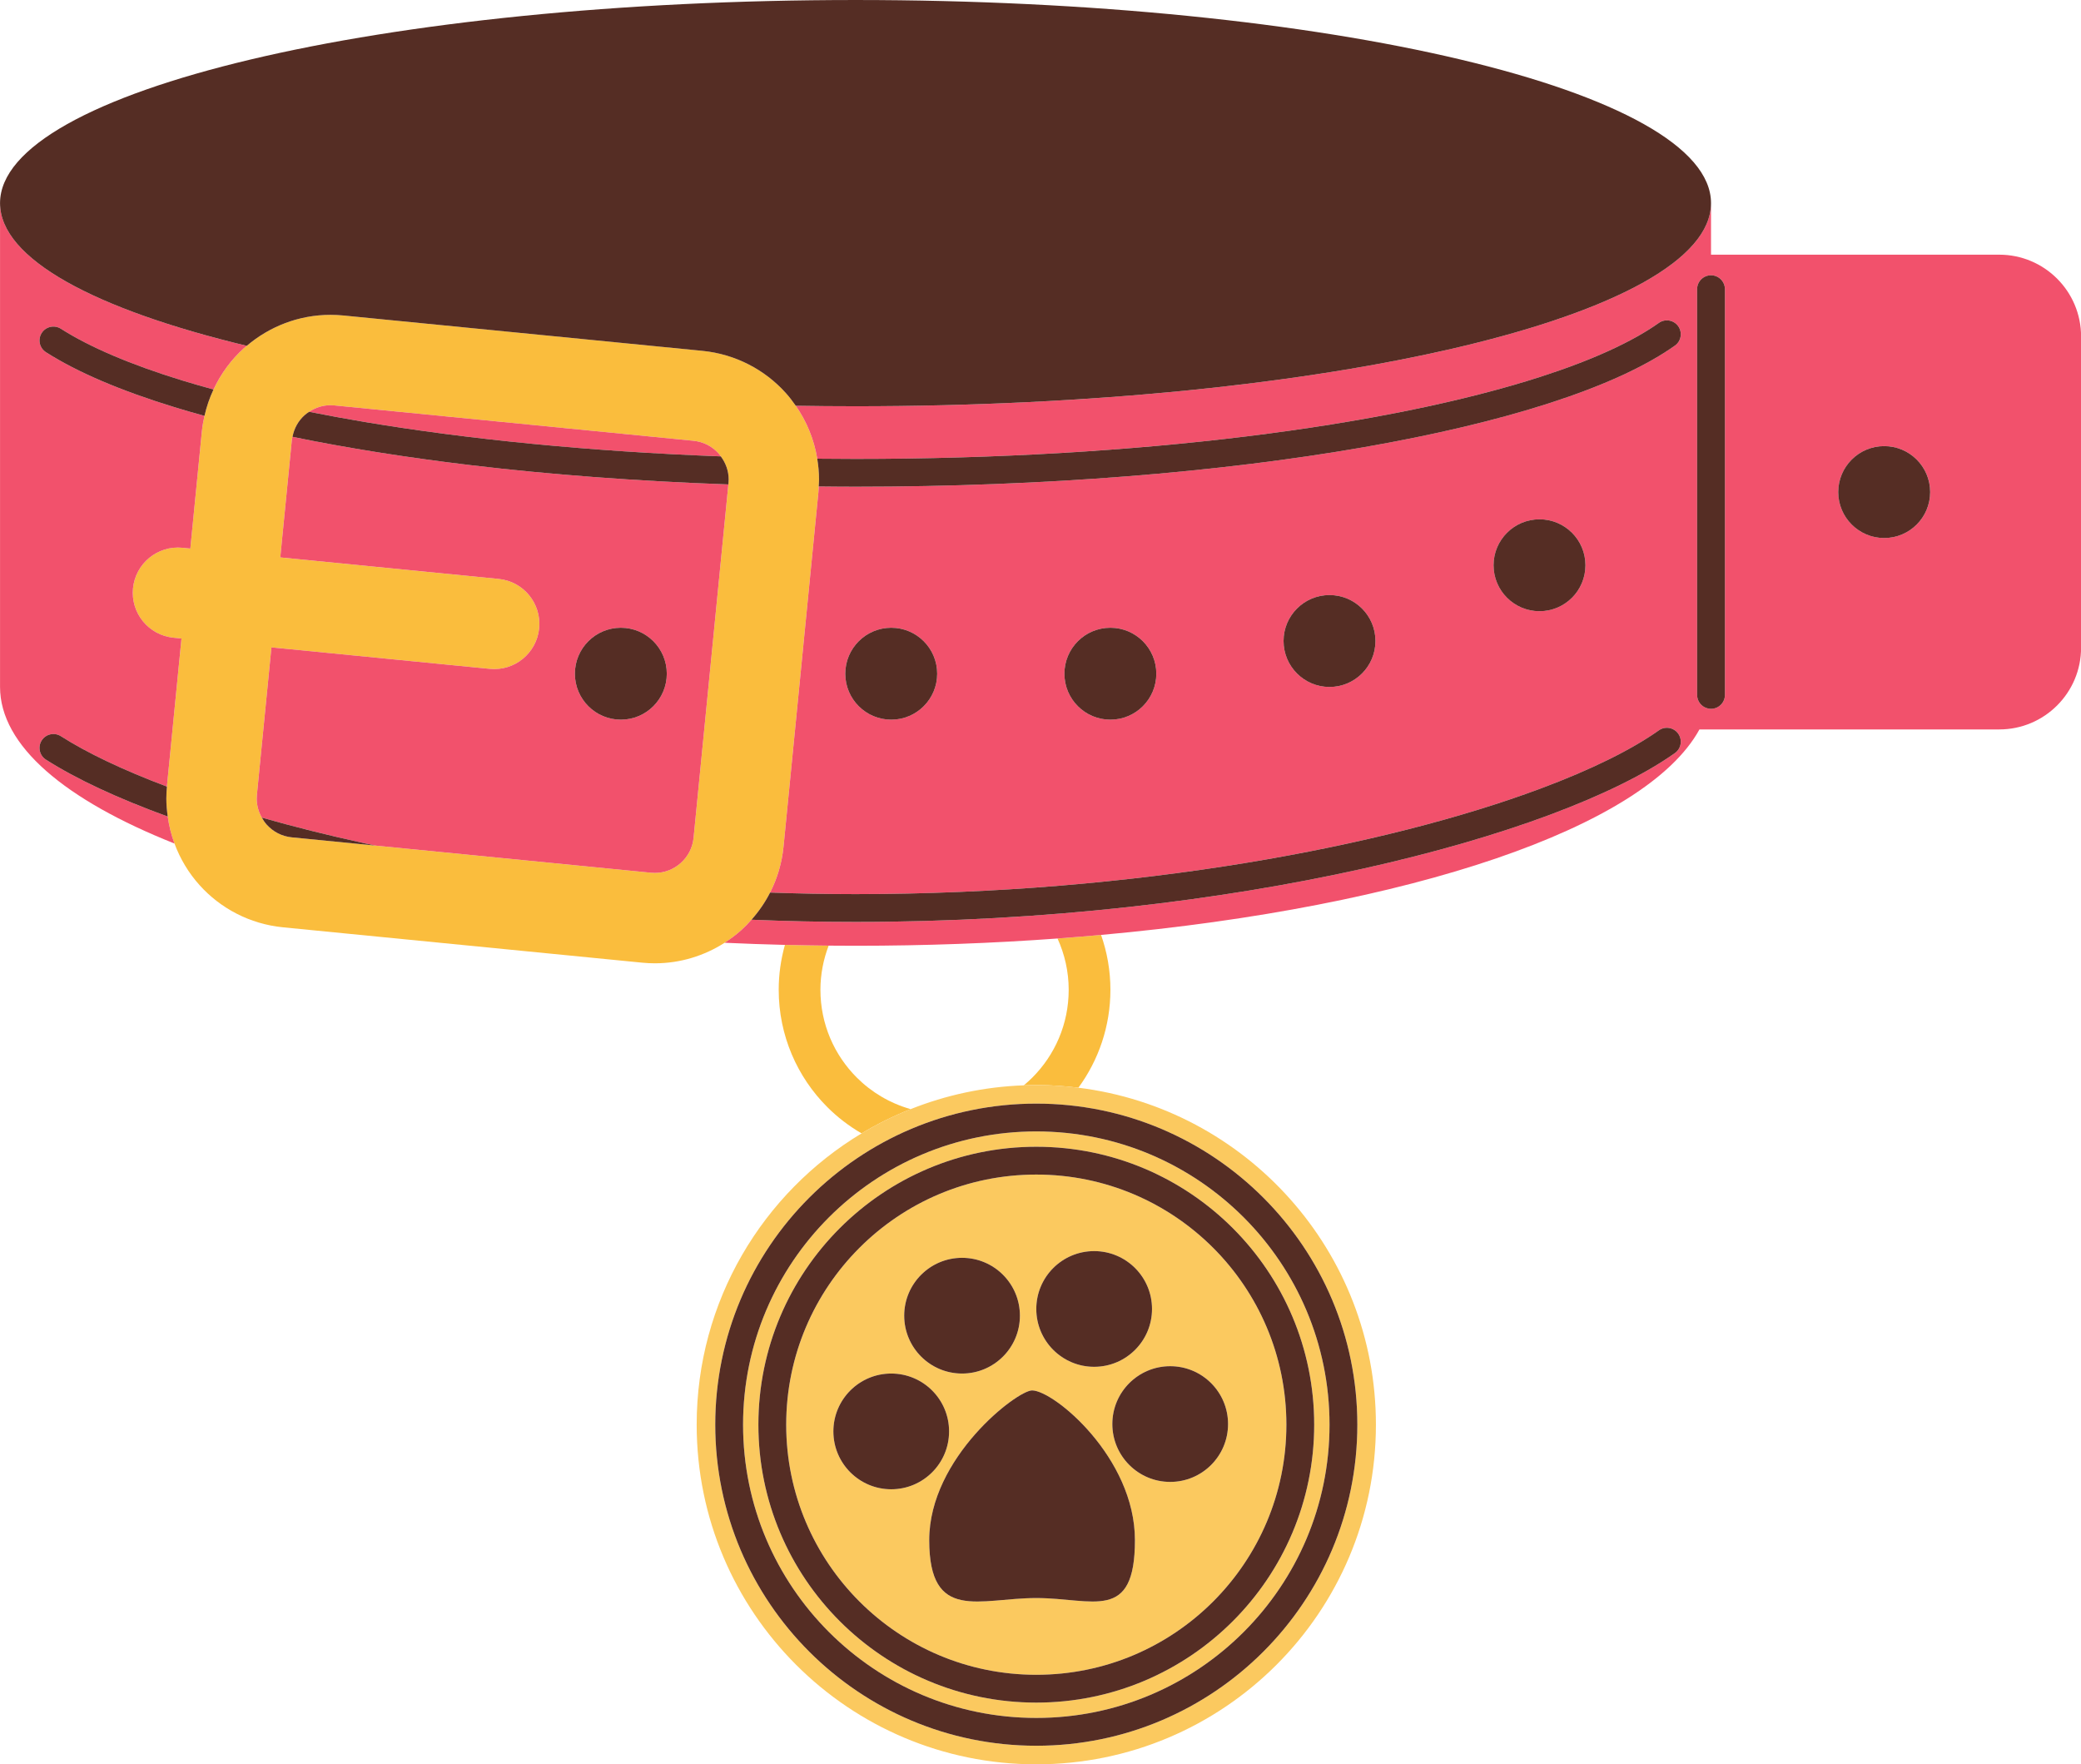
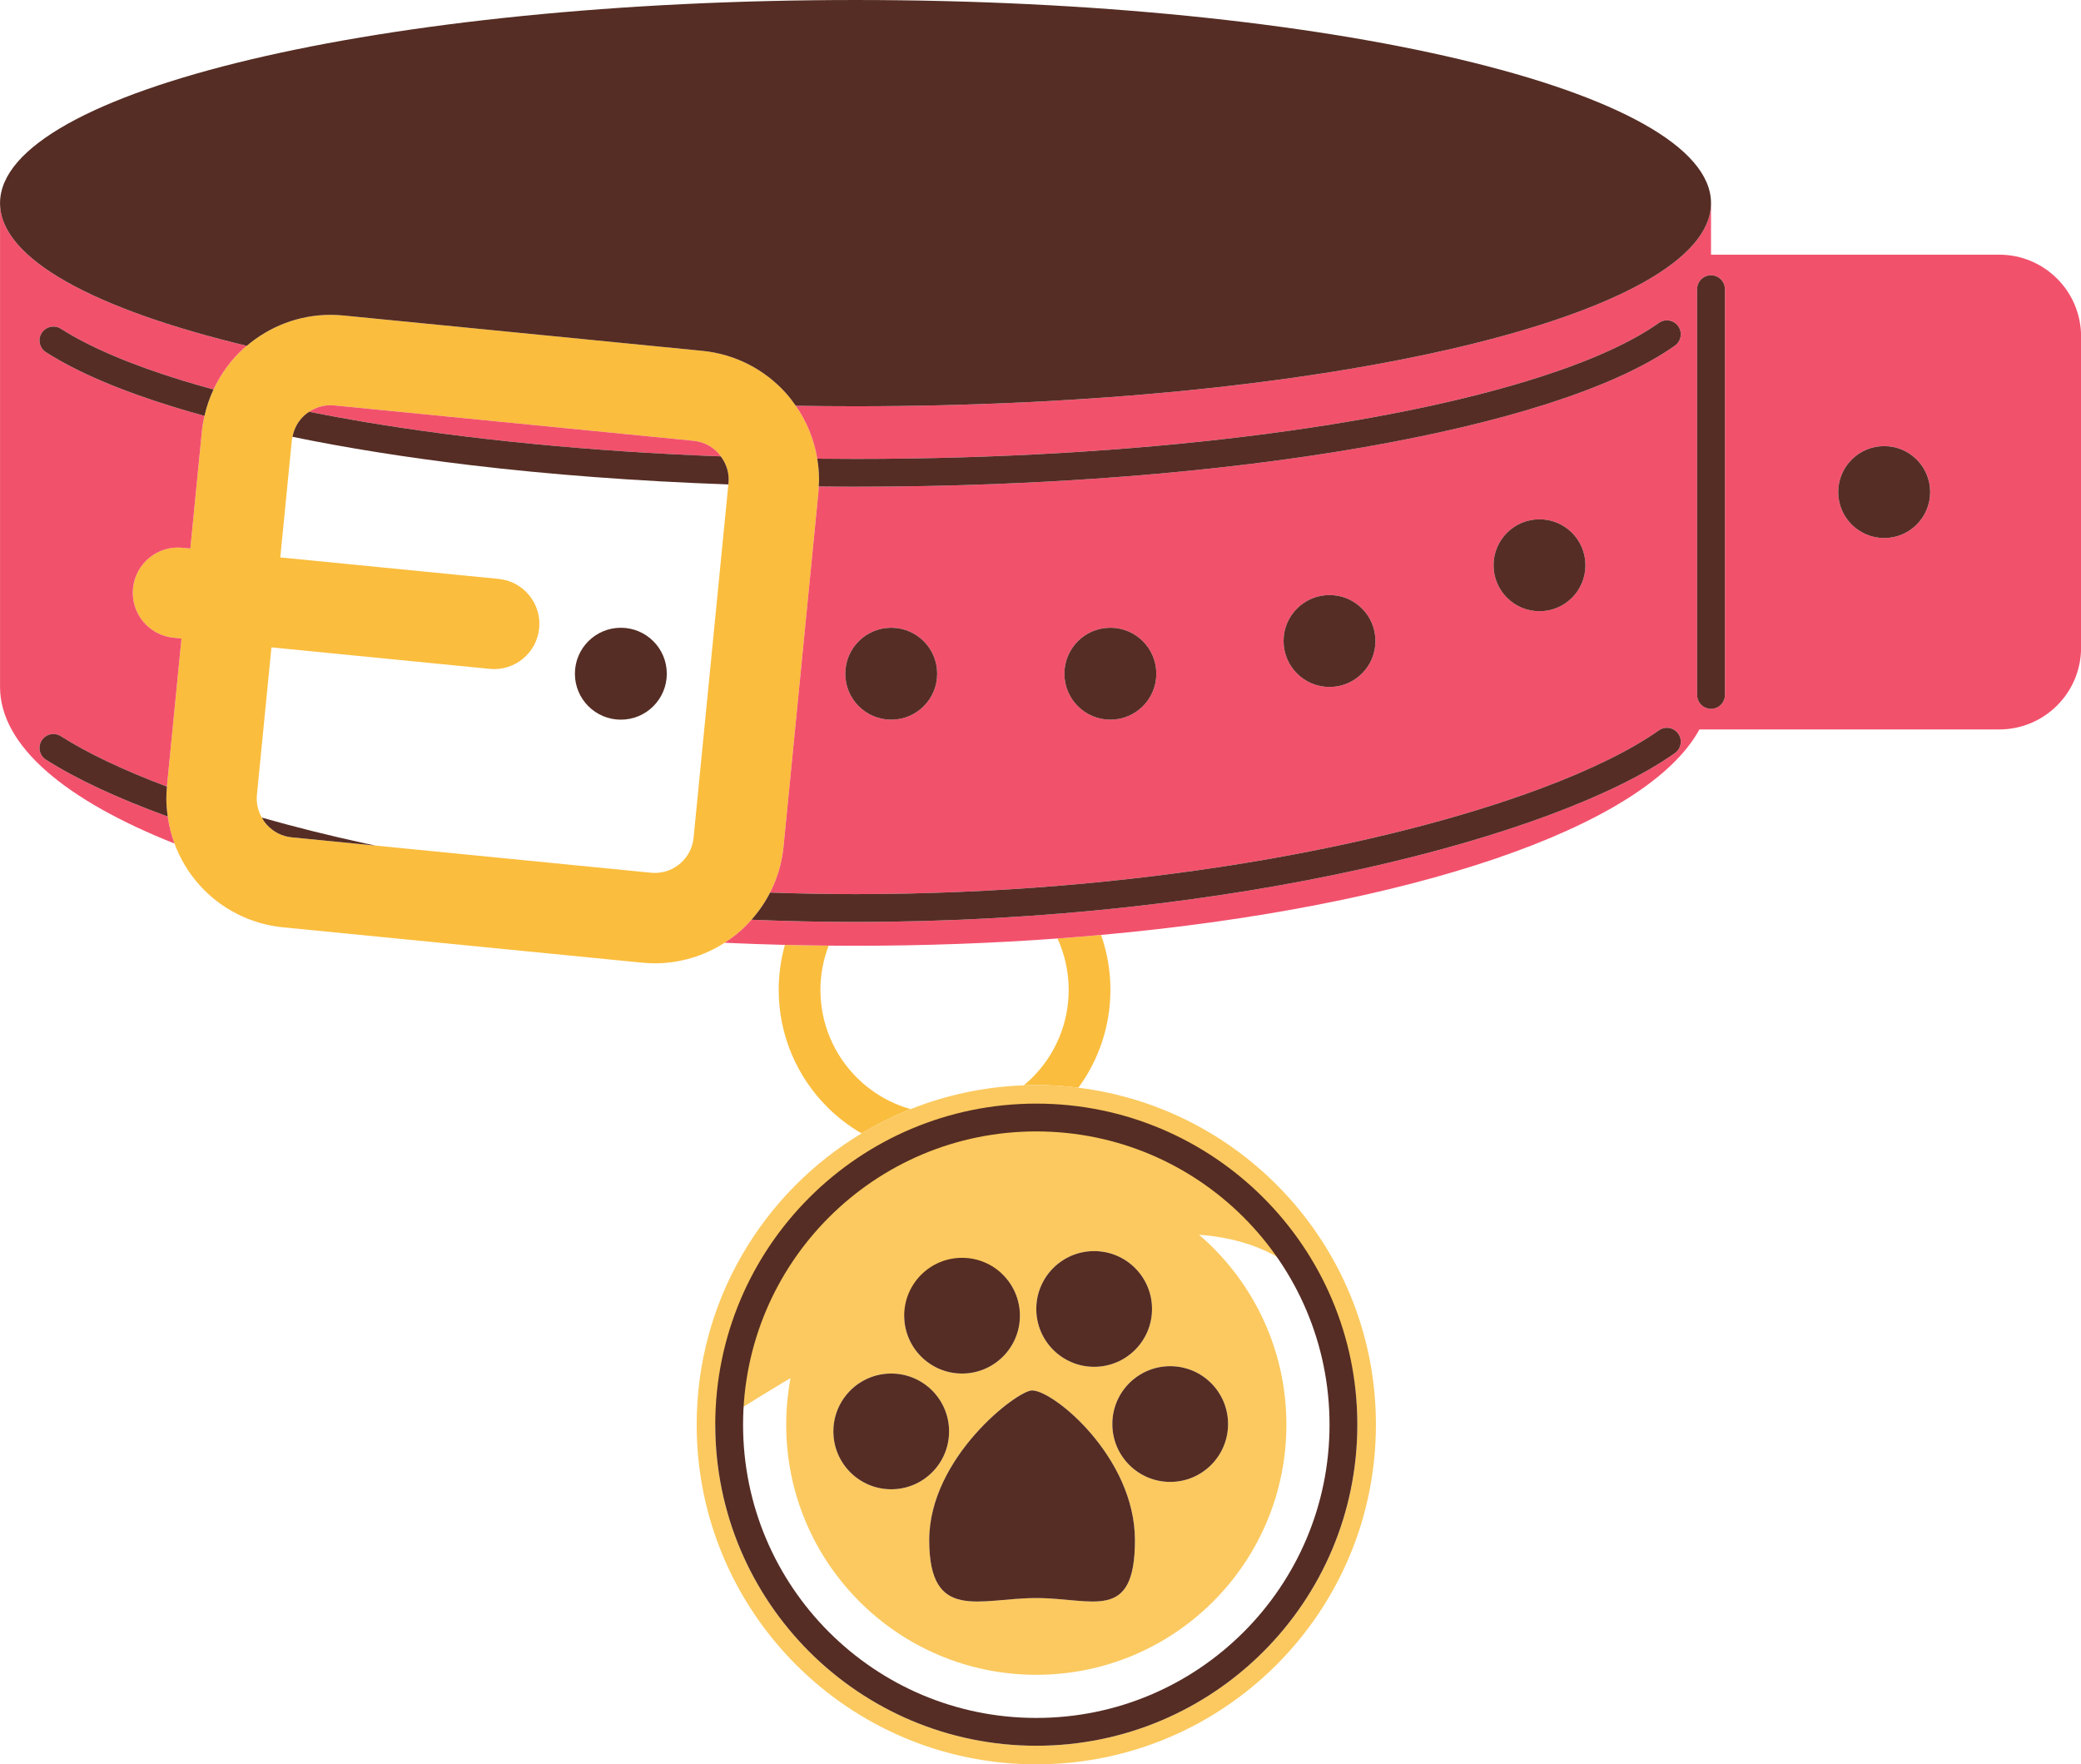
<svg xmlns="http://www.w3.org/2000/svg" height="1310.4" preserveAspectRatio="xMidYMid meet" version="1.0" viewBox="325.0 369.5 1545.7 1310.4" width="1545.7" zoomAndPan="magnify">
  <g>
    <g id="change1_1">
      <path d="M 1142.84 1063.879 C 1132.172 1064.84 1121.379 1065.73 1110.488 1066.531 C 1115.77 1078.141 1118.789 1091 1118.789 1104.629 C 1118.781 1130.141 1108.5 1153.09 1091.789 1169.82 C 1089.77 1171.84 1087.641 1173.762 1085.441 1175.578 C 1088.531 1175.469 1091.621 1175.352 1094.73 1175.352 C 1105.328 1175.352 1115.75 1176.078 1126 1177.352 C 1140.93 1156.969 1149.781 1131.789 1149.781 1104.629 C 1149.781 1090.359 1147.32 1076.648 1142.84 1063.879" fill="#fabd3d" />
    </g>
    <g id="change1_2">
      <path d="M 934.387 1104.629 C 934.395 1093.039 936.613 1082.02 940.496 1071.828 C 929.598 1071.73 918.77 1071.539 908.016 1071.281 C 905.031 1081.898 903.398 1093.078 903.402 1104.629 C 903.395 1138.602 917.215 1169.488 939.484 1191.73 C 947.047 1199.301 955.625 1205.871 964.965 1211.27 C 976.531 1204.32 988.715 1198.309 1001.391 1193.262 C 986.082 1188.922 972.379 1180.801 961.395 1169.82 C 944.684 1153.09 934.395 1130.141 934.387 1104.629" fill="#fabd3d" />
    </g>
    <g id="change1_3">
      <path d="M 866.078 728.551 L 866.008 729.281 L 840.172 991.711 C 839.406 999.289 835.977 1005.609 830.758 1010.359 C 825.512 1015.07 818.77 1017.82 811.449 1017.82 C 810.492 1017.82 809.516 1017.77 808.527 1017.68 L 603.953 997.531 L 541.797 991.41 C 534.215 990.641 527.895 987.219 523.145 982 C 521.695 980.391 520.512 978.59 519.457 976.73 C 517.082 972.512 515.688 967.762 515.688 962.68 C 515.688 961.711 515.73 960.762 515.828 959.828 L 515.926 958.82 L 526.613 850.301 L 688.781 866.27 C 707.227 868.078 723.656 854.602 725.473 836.148 C 727.289 817.699 713.805 801.27 695.355 799.461 L 533.191 783.488 L 541.75 696.578 C 541.84 695.66 542.094 694.809 542.27 693.93 C 543.492 687.539 546.574 682.102 551.16 677.93 C 552.238 676.961 553.418 676.129 554.617 675.34 C 559.238 672.27 564.652 670.469 570.469 670.469 C 571.426 670.469 572.391 670.52 573.375 670.609 L 840.121 696.879 C 847.695 697.641 854.016 701.07 858.766 706.289 C 859.375 706.969 859.855 707.738 860.398 708.461 C 864.043 713.359 866.227 719.23 866.227 725.609 C 866.227 726.559 866.18 727.531 866.078 728.551 Z M 906.984 998.281 L 932.895 735.102 L 932.895 735.059 C 933.035 733.641 933.027 732.219 933.105 730.801 C 933.199 729.07 933.359 727.34 933.359 725.609 C 933.359 720.359 932.848 715.219 932.023 710.172 C 929.676 695.809 924.121 682.43 916.07 670.859 C 913.766 667.551 911.332 664.34 908.637 661.352 C 893.262 644.238 871.395 632.48 846.699 630.07 L 579.961 603.809 C 576.781 603.488 573.609 603.34 570.469 603.34 C 546.977 603.34 525.121 612 508.289 626.352 C 507.605 626.93 506.875 627.461 506.211 628.059 C 496.801 636.52 489.098 646.988 483.59 658.77 C 480.691 664.961 478.422 671.52 476.887 678.379 C 476.035 682.191 475.324 686.039 474.938 690.012 L 466.379 776.91 L 460.484 776.328 C 442.035 774.52 425.605 788 423.789 806.449 C 421.977 824.898 435.457 841.328 453.906 843.141 L 459.801 843.719 L 449.02 953.191 L 449.027 953.141 C 449.008 953.34 449.016 953.531 449 953.719 C 448.715 956.75 448.551 959.75 448.551 962.68 C 448.551 967.18 448.969 971.59 449.578 975.941 C 450.551 982.871 452.219 989.59 454.602 996 C 458.863 1007.48 465.203 1018 473.273 1026.941 C 488.652 1044.051 510.527 1055.809 535.223 1058.219 L 801.957 1084.48 C 805.129 1084.801 808.297 1084.949 811.449 1084.949 C 830.34 1084.949 848.18 1079.34 863.215 1069.699 C 867.629 1066.859 871.824 1063.719 875.703 1060.23 C 878.348 1057.852 880.82 1055.27 883.195 1052.578 C 888.578 1046.52 893.262 1039.77 897.008 1032.41 C 902.293 1022.02 905.789 1010.5 906.984 998.281" fill="#fabd3d" />
    </g>
    <g id="change2_1">
-       <path d="M 786.152 835.738 C 804.996 835.738 820.277 851.02 820.277 869.871 C 820.277 888.719 804.996 904 786.152 904 C 767.301 904 752.02 888.719 752.02 869.871 C 752.02 851.02 767.301 835.738 786.152 835.738 Z M 596.078 995.871 C 598.668 996.441 601.336 996.98 603.953 997.531 L 808.527 1017.68 C 809.516 1017.77 810.492 1017.82 811.449 1017.82 C 818.77 1017.82 825.512 1015.07 830.758 1010.359 C 835.977 1005.609 839.406 999.289 840.172 991.711 L 866.008 729.281 C 798.133 726.879 733.641 722.012 674.434 714.949 C 626.691 709.25 582.355 702.18 542.27 693.93 C 542.094 694.809 541.84 695.66 541.75 696.578 L 533.191 783.488 L 695.355 799.461 C 713.805 801.27 727.289 817.699 725.473 836.148 C 723.656 854.602 707.227 868.078 688.781 866.27 L 526.613 850.301 L 515.926 958.82 L 515.828 959.828 C 515.73 960.762 515.688 961.711 515.688 962.68 C 515.688 967.762 517.082 972.512 519.457 976.73 C 543.234 983.5 568.82 989.941 596.078 995.871" fill="#f2516c" />
-     </g>
+       </g>
    <g id="change2_2">
      <path d="M 454.602 996 C 452.219 989.59 450.551 982.871 449.578 975.941 C 412.297 962.379 381.715 948.109 359.125 933.691 C 354.316 930.621 352.906 924.238 355.977 919.43 C 359.043 914.621 365.43 913.211 370.238 916.281 C 389.461 928.57 416.207 941.379 449 953.719 C 449.016 953.531 449.008 953.34 449.027 953.141 L 449.02 953.191 L 459.801 843.719 L 453.906 843.141 C 435.457 841.328 421.977 824.898 423.789 806.449 C 425.605 788 442.035 774.52 460.484 776.328 L 466.379 776.91 L 474.938 690.012 C 475.324 686.039 476.035 682.191 476.887 678.379 C 469.105 676.25 461.559 674.059 454.262 671.82 C 414.949 659.719 382.824 646.191 359.125 631.078 C 354.316 628.012 352.906 621.621 355.977 616.82 C 359.043 612.012 365.43 610.602 370.238 613.672 C 391.48 627.25 422.168 640.359 460.332 652.07 C 467.777 654.359 475.59 656.578 483.59 658.77 C 489.098 646.988 496.801 636.52 506.211 628.059 C 506.875 627.461 507.605 626.93 508.289 626.352 C 394.988 599.109 325.027 561.68 325.027 520.371 L 325.027 879.641 C 325.031 923.371 373.32 963.691 454.602 996" fill="#f2516c" />
    </g>
    <g id="change2_3">
      <path d="M 860.398 708.461 C 859.855 707.738 859.375 706.969 858.766 706.289 C 854.016 701.07 847.695 697.641 840.121 696.879 L 573.375 670.609 C 572.391 670.52 571.426 670.469 570.469 670.469 C 564.652 670.469 559.238 672.27 554.617 675.34 C 567.832 677.961 581.473 680.48 595.594 682.859 C 672.719 695.809 762.82 704.781 860.398 708.461" fill="#f2516c" />
    </g>
    <g id="change2_4">
      <path d="M 986.984 835.734 C 1005.832 835.734 1021.113 851.012 1021.113 869.867 C 1021.113 888.711 1005.832 903.996 986.984 903.996 C 968.133 903.996 952.859 888.711 952.859 869.867 C 952.859 851.012 968.133 835.734 986.984 835.734 Z M 1149.754 835.734 C 1168.609 835.734 1183.887 851.012 1183.887 869.867 C 1183.887 888.711 1168.609 903.996 1149.754 903.996 C 1130.902 903.996 1115.625 888.711 1115.625 869.867 C 1115.625 851.012 1130.902 835.734 1149.754 835.734 Z M 1312.52 811.449 C 1331.367 811.449 1346.641 826.727 1346.641 845.57 C 1346.641 864.426 1331.367 879.703 1312.52 879.703 C 1293.676 879.703 1278.398 864.426 1278.398 845.57 C 1278.398 826.727 1293.676 811.449 1312.52 811.449 Z M 1468.508 755.188 C 1487.352 755.188 1502.629 770.465 1502.629 789.32 C 1502.629 808.168 1487.352 823.441 1468.508 823.441 C 1449.66 823.441 1434.375 808.168 1434.375 789.32 C 1434.375 770.465 1449.66 755.188 1468.508 755.188 Z M 1585.562 584.281 C 1585.562 578.59 1590.188 573.965 1595.891 573.965 C 1601.594 573.965 1606.23 578.59 1606.23 584.281 L 1606.23 885.613 C 1606.23 891.316 1601.594 895.941 1595.891 895.941 C 1595.121 895.941 1594.387 895.852 1593.664 895.691 C 1589.051 894.668 1585.562 890.551 1585.562 885.613 Z M 1724.539 700.82 C 1743.383 700.82 1758.672 716.109 1758.672 734.953 C 1758.672 753.801 1743.383 769.086 1724.539 769.086 C 1705.691 769.086 1690.406 753.801 1690.406 734.953 C 1690.406 716.109 1705.691 700.82 1724.539 700.82 Z M 897.012 1032.406 C 917.891 1033.145 939.035 1033.566 960.465 1033.566 C 1064.996 1033.566 1163.617 1024.645 1250.395 1010.387 C 1337.164 996.133 1412.121 976.504 1469.137 955.227 C 1507.137 941.07 1537.176 926.105 1557.133 911.949 C 1561.781 908.648 1568.23 909.75 1571.535 914.402 C 1574.832 919.059 1573.727 925.504 1569.082 928.801 C 1546.816 944.547 1515.473 959.973 1476.355 974.582 C 1437.254 989.168 1390.426 1002.848 1337.484 1014.637 C 1231.629 1038.215 1101.406 1054.215 960.465 1054.215 C 934.312 1054.215 908.527 1053.648 883.199 1052.578 C 880.824 1055.266 878.352 1057.848 875.707 1060.227 C 871.828 1063.715 867.633 1066.855 863.219 1069.695 C 877.988 1070.375 892.934 1070.906 908.02 1071.277 C 918.773 1071.535 929.602 1071.727 940.5 1071.828 C 947.133 1071.887 953.781 1071.926 960.465 1071.926 C 1012.152 1071.926 1062.383 1070.047 1110.496 1066.527 C 1121.383 1065.727 1132.176 1064.836 1142.844 1063.875 C 1372.43 1043.086 1547.457 984.086 1587.293 911.258 L 1809.973 911.258 C 1843.543 911.258 1870.766 884.043 1870.766 850.473 L 1870.766 619.438 C 1870.766 585.867 1843.543 558.652 1809.973 558.652 L 1595.891 558.652 L 1595.891 520.367 C 1595.891 603.68 1311.406 671.234 960.465 671.234 C 945.535 671.234 930.742 671.094 916.074 670.855 C 924.125 682.422 929.68 695.805 932.027 710.164 C 941.461 710.266 950.926 710.336 960.465 710.336 C 1065.184 710.336 1163.949 704.285 1250.809 693.613 C 1337.668 682.949 1412.66 667.629 1469.574 649.23 C 1507.504 637.008 1537.414 623.34 1557.133 609.324 C 1561.781 606.031 1568.23 607.133 1571.535 611.793 C 1574.832 616.441 1573.727 622.879 1569.082 626.184 C 1546.586 642.082 1515.094 656.223 1475.922 668.891 C 1436.762 681.539 1389.91 692.613 1337.012 701.809 C 1231.219 720.184 1101.152 730.984 960.465 730.984 C 951.281 730.984 942.199 730.891 933.109 730.801 C 933.031 732.223 933.039 733.645 932.898 735.059 L 932.898 735.09 L 906.988 998.281 C 905.793 1010.496 902.297 1022.016 897.012 1032.406" fill="#f2516c" />
    </g>
    <g id="change3_1">
-       <path d="M 1094.73 1634.039 C 980.719 1634.031 888.312 1541.629 888.309 1427.621 C 888.312 1313.609 980.719 1221.211 1094.73 1221.199 C 1208.73 1221.211 1301.141 1313.609 1301.141 1427.621 C 1301.141 1541.629 1208.73 1634.031 1094.73 1634.039 Z M 1248.738 1273.602 C 1209.289 1234.18 1154.91 1209.82 1094.73 1209.809 C 1034.551 1209.82 980.168 1234.18 940.719 1273.602 C 901.289 1313.051 876.934 1367.441 876.926 1427.621 C 876.934 1487.801 901.289 1542.18 940.719 1581.629 C 980.168 1621.059 1034.551 1645.422 1094.73 1645.422 C 1154.91 1645.422 1209.289 1621.059 1248.738 1581.629 C 1288.172 1542.18 1312.531 1487.801 1312.531 1427.621 C 1312.531 1367.441 1288.172 1313.051 1248.738 1273.602" fill="#fbc95f" />
-     </g>
+       </g>
    <g id="change3_2">
      <path d="M 1194.191 1470.121 C 1170.449 1470.121 1151.211 1450.879 1151.211 1427.148 C 1151.211 1403.41 1170.449 1384.18 1194.191 1384.18 C 1217.922 1384.18 1237.16 1403.41 1237.16 1427.148 C 1237.16 1450.879 1217.922 1470.121 1194.191 1470.121 Z M 1094.73 1556.379 C 1052.539 1556.379 1015.199 1574.77 1015.199 1513.359 C 1015.199 1451.961 1080.578 1402.18 1091.59 1402.18 C 1107.691 1402.18 1167.988 1451.961 1167.988 1513.359 C 1167.988 1574.77 1136.922 1556.379 1094.73 1556.379 Z M 944.004 1432.609 C 944.004 1408.879 963.242 1389.641 986.977 1389.641 C 1010.711 1389.641 1029.949 1408.879 1029.949 1432.609 C 1029.949 1456.352 1010.711 1475.59 986.977 1475.59 C 963.242 1475.59 944.004 1456.352 944.004 1432.609 Z M 1039.59 1303.691 C 1063.32 1303.691 1082.559 1322.93 1082.559 1346.66 C 1082.559 1370.398 1063.32 1389.641 1039.59 1389.641 C 1015.852 1389.641 996.613 1370.398 996.613 1346.66 C 996.613 1322.93 1015.852 1303.691 1039.59 1303.691 Z M 1137.699 1298.699 C 1161.441 1298.699 1180.68 1317.93 1180.68 1341.672 C 1180.68 1365.41 1161.441 1384.641 1137.699 1384.641 C 1113.961 1384.641 1094.73 1365.41 1094.73 1341.672 C 1094.73 1317.93 1113.961 1298.699 1137.699 1298.699 Z M 1226.09 1296.27 C 1192.43 1262.629 1146.059 1241.859 1094.73 1241.859 C 1043.398 1241.859 997.023 1262.629 963.371 1296.27 C 929.742 1329.91 908.969 1376.289 908.965 1427.621 C 908.969 1478.949 929.742 1525.32 963.371 1558.969 C 997.023 1592.609 1043.398 1613.379 1094.73 1613.379 C 1146.059 1613.379 1192.43 1592.609 1226.09 1558.969 C 1259.711 1525.32 1280.48 1478.949 1280.488 1427.621 C 1280.48 1376.289 1259.711 1329.91 1226.09 1296.27" fill="#fbc95f" />
    </g>
    <g id="change3_3">
-       <path d="M 1094.73 1666.078 C 963.027 1666.07 856.273 1559.32 856.27 1427.621 C 856.273 1295.91 963.027 1189.16 1094.73 1189.16 C 1226.43 1189.16 1333.18 1295.91 1333.191 1427.621 C 1333.18 1559.32 1226.43 1666.07 1094.73 1666.078 Z M 1126 1177.352 C 1115.75 1176.078 1105.328 1175.352 1094.73 1175.352 C 1091.621 1175.352 1088.531 1175.469 1085.441 1175.578 C 1055.84 1176.66 1027.551 1182.84 1001.391 1193.262 C 988.715 1198.309 976.531 1204.32 964.965 1211.27 C 891.578 1255.391 842.469 1335.762 842.469 1427.621 C 842.469 1566.941 955.406 1679.879 1094.73 1679.879 C 1234.051 1679.879 1346.988 1566.941 1346.988 1427.621 C 1346.988 1298.891 1250.551 1192.762 1126 1177.352" fill="#fbc95f" />
+       <path d="M 1094.73 1666.078 C 963.027 1666.07 856.273 1559.32 856.27 1427.621 C 1226.43 1189.16 1333.18 1295.91 1333.191 1427.621 C 1333.18 1559.32 1226.43 1666.07 1094.73 1666.078 Z M 1126 1177.352 C 1115.75 1176.078 1105.328 1175.352 1094.73 1175.352 C 1091.621 1175.352 1088.531 1175.469 1085.441 1175.578 C 1055.84 1176.66 1027.551 1182.84 1001.391 1193.262 C 988.715 1198.309 976.531 1204.32 964.965 1211.27 C 891.578 1255.391 842.469 1335.762 842.469 1427.621 C 842.469 1566.941 955.406 1679.879 1094.73 1679.879 C 1234.051 1679.879 1346.988 1566.941 1346.988 1427.621 C 1346.988 1298.891 1250.551 1192.762 1126 1177.352" fill="#fbc95f" />
    </g>
    <g id="change4_1">
      <path d="M 1571.531 611.789 C 1568.23 607.141 1561.781 606.039 1557.129 609.34 C 1537.41 623.34 1507.5 637.02 1469.57 649.238 C 1412.648 667.629 1337.66 682.961 1250.801 693.621 C 1163.949 704.301 1065.18 710.34 960.461 710.34 C 950.922 710.34 941.457 710.27 932.023 710.172 C 932.848 715.219 933.359 720.359 933.359 725.609 C 933.359 727.34 933.199 729.07 933.105 730.801 C 942.195 730.891 951.277 730.988 960.461 730.988 C 1101.148 730.98 1231.211 720.191 1337.012 701.82 C 1389.91 692.621 1436.75 681.551 1475.922 668.898 C 1515.09 656.23 1546.578 642.09 1569.07 626.191 C 1573.719 622.891 1574.82 616.441 1571.531 611.789" fill="#552d24" />
    </g>
    <g id="change4_2">
      <path d="M 370.238 613.672 C 365.43 610.602 359.043 612.012 355.977 616.82 C 352.906 621.621 354.316 628.012 359.125 631.078 C 382.824 646.191 414.949 659.719 454.262 671.82 C 461.559 674.059 469.105 676.25 476.887 678.379 C 478.422 671.52 480.691 664.961 483.59 658.77 C 475.59 656.578 467.777 654.359 460.332 652.07 C 422.168 640.359 391.48 627.25 370.238 613.672" fill="#552d24" />
    </g>
    <g id="change4_3">
      <path d="M 866.008 729.281 L 866.078 728.551 C 866.18 727.531 866.227 726.559 866.227 725.609 C 866.227 719.23 864.043 713.359 860.398 708.461 C 762.82 704.781 672.719 695.809 595.594 682.859 C 581.473 680.48 567.832 677.961 554.617 675.34 C 553.418 676.129 552.238 676.961 551.16 677.93 C 546.574 682.102 543.492 687.539 542.27 693.93 C 582.355 702.18 626.691 709.25 674.434 714.949 C 733.641 722.012 798.133 726.879 866.008 729.281" fill="#552d24" />
    </g>
    <g id="change4_4">
      <path d="M 883.195 1052.578 C 908.523 1053.648 934.309 1054.219 960.461 1054.219 C 1101.398 1054.219 1231.629 1038.219 1337.48 1014.641 C 1390.422 1002.852 1437.25 989.172 1476.352 974.59 C 1515.461 959.98 1546.809 944.551 1569.07 928.809 C 1573.719 925.512 1574.82 919.059 1571.531 914.41 C 1568.23 909.75 1561.781 908.648 1557.129 911.949 C 1537.172 926.109 1507.129 941.07 1469.129 955.23 C 1412.109 976.512 1337.16 996.141 1250.391 1010.391 C 1163.609 1024.648 1064.988 1033.57 960.461 1033.57 C 939.031 1033.57 917.887 1033.148 897.008 1032.41 C 893.262 1039.77 888.578 1046.52 883.195 1052.578" fill="#552d24" />
    </g>
    <g id="change4_5">
      <path d="M 603.953 997.531 C 601.336 996.98 598.668 996.441 596.078 995.871 C 568.82 989.941 543.234 983.5 519.457 976.73 C 520.512 978.59 521.695 980.391 523.145 982 C 527.895 987.219 534.215 990.641 541.797 991.41 L 603.953 997.531" fill="#552d24" />
    </g>
    <g id="change4_6">
      <path d="M 448.551 962.68 C 448.551 959.75 448.715 956.75 449 953.719 C 416.207 941.379 389.461 928.57 370.238 916.281 C 365.43 913.211 359.043 914.621 355.977 919.43 C 352.906 924.238 354.316 930.621 359.125 933.691 C 381.715 948.109 412.297 962.379 449.578 975.941 C 448.969 971.59 448.551 967.18 448.551 962.68" fill="#552d24" />
    </g>
    <g id="change4_7">
      <path d="M 570.469 603.34 C 573.609 603.34 576.781 603.492 579.961 603.805 L 846.699 630.074 C 871.395 632.484 893.262 644.238 908.637 661.352 C 911.332 664.332 913.766 667.547 916.07 670.859 C 930.738 671.105 945.531 671.23 960.461 671.23 C 1311.395 671.23 1595.895 603.691 1595.895 520.367 C 1595.895 437.051 1311.395 369.504 960.461 369.504 C 609.523 369.504 325.027 437.051 325.027 520.367 C 325.027 561.688 394.988 599.102 508.289 626.352 C 525.121 612 546.977 603.34 570.469 603.34" fill="#552d24" />
    </g>
    <g id="change4_8">
      <path d="M 752.02 869.871 C 752.02 888.719 767.301 904 786.152 904 C 804.996 904 820.277 888.719 820.277 869.871 C 820.277 851.02 804.996 835.738 786.152 835.738 C 767.301 835.738 752.02 851.02 752.02 869.871" fill="#552d24" />
    </g>
    <g id="change4_9">
      <path d="M 952.855 869.871 C 952.855 888.719 968.129 904 986.98 904 C 1005.828 904 1021.109 888.719 1021.109 869.871 C 1021.109 851.02 1005.828 835.738 986.98 835.738 C 968.129 835.738 952.855 851.02 952.855 869.871" fill="#552d24" />
    </g>
    <g id="change4_10">
      <path d="M 1115.621 869.871 C 1115.621 888.719 1130.898 904 1149.75 904 C 1168.602 904 1183.879 888.719 1183.879 869.871 C 1183.879 851.02 1168.602 835.738 1149.75 835.738 C 1130.898 835.738 1115.621 851.02 1115.621 869.871" fill="#552d24" />
    </g>
    <g id="change4_11">
      <path d="M 1312.52 811.449 C 1293.672 811.449 1278.391 826.73 1278.391 845.57 C 1278.391 864.43 1293.672 879.711 1312.52 879.711 C 1331.359 879.711 1346.641 864.43 1346.641 845.57 C 1346.641 826.73 1331.359 811.449 1312.52 811.449" fill="#552d24" />
    </g>
    <g id="change4_12">
      <path d="M 1434.371 789.32 C 1434.371 808.172 1449.648 823.449 1468.5 823.449 C 1487.352 823.449 1502.621 808.172 1502.621 789.32 C 1502.621 770.469 1487.352 755.191 1468.5 755.191 C 1449.648 755.191 1434.371 770.469 1434.371 789.32" fill="#552d24" />
    </g>
    <g id="change4_13">
      <path d="M 1724.531 769.094 C 1743.379 769.094 1758.656 753.805 1758.656 734.957 C 1758.656 716.109 1743.379 700.832 1724.531 700.832 C 1705.68 700.832 1690.391 716.109 1690.391 734.957 C 1690.391 753.805 1705.68 769.094 1724.531 769.094" fill="#552d24" />
    </g>
    <g id="change4_14">
      <path d="M 1585.559 584.289 L 1585.559 885.621 C 1585.559 890.559 1589.039 894.68 1593.66 895.691 C 1594.379 895.859 1595.121 895.949 1595.891 895.949 C 1601.59 895.949 1606.219 891.32 1606.219 885.621 L 1606.219 584.289 C 1606.219 578.59 1601.59 573.961 1595.891 573.961 C 1590.18 573.961 1585.559 578.59 1585.559 584.289" fill="#552d24" />
    </g>
    <g id="change4_15">
      <path d="M 940.719 1273.602 C 980.168 1234.18 1034.551 1209.82 1094.73 1209.809 C 1154.91 1209.82 1209.289 1234.18 1248.738 1273.602 C 1288.172 1313.051 1312.531 1367.441 1312.531 1427.621 C 1312.531 1487.801 1288.172 1542.18 1248.738 1581.629 C 1209.289 1621.059 1154.91 1645.422 1094.73 1645.422 C 1034.551 1645.422 980.168 1621.059 940.719 1581.629 C 901.289 1542.18 876.934 1487.801 876.926 1427.621 C 876.934 1367.441 901.289 1313.051 940.719 1273.602 Z M 1094.73 1666.078 C 1226.43 1666.07 1333.18 1559.32 1333.191 1427.621 C 1333.18 1295.91 1226.43 1189.16 1094.73 1189.16 C 963.027 1189.16 856.273 1295.91 856.27 1427.621 C 856.273 1559.32 963.027 1666.07 1094.73 1666.078" fill="#552d24" />
    </g>
    <g id="change4_16">
-       <path d="M 963.371 1296.27 C 997.023 1262.629 1043.398 1241.859 1094.73 1241.859 C 1146.059 1241.859 1192.43 1262.629 1226.09 1296.27 C 1259.711 1329.91 1280.48 1376.289 1280.488 1427.621 C 1280.48 1478.949 1259.711 1525.32 1226.09 1558.969 C 1192.43 1592.609 1146.059 1613.379 1094.73 1613.379 C 1043.398 1613.379 997.023 1592.609 963.371 1558.969 C 929.742 1525.32 908.969 1478.949 908.965 1427.621 C 908.969 1376.289 929.742 1329.91 963.371 1296.27 Z M 1094.73 1634.039 C 1208.73 1634.031 1301.141 1541.629 1301.141 1427.621 C 1301.141 1313.609 1208.73 1221.211 1094.73 1221.199 C 980.719 1221.211 888.312 1313.609 888.309 1427.621 C 888.312 1541.629 980.719 1634.031 1094.73 1634.039" fill="#552d24" />
-     </g>
+       </g>
    <g id="change4_17">
      <path d="M 1015.199 1513.359 C 1015.199 1574.77 1052.539 1556.379 1094.73 1556.379 C 1136.922 1556.379 1167.988 1574.77 1167.988 1513.359 C 1167.988 1451.961 1107.691 1402.18 1091.59 1402.18 C 1080.578 1402.18 1015.199 1451.961 1015.199 1513.359" fill="#552d24" />
    </g>
    <g id="change4_18">
      <path d="M 986.977 1475.59 C 1010.711 1475.59 1029.949 1456.352 1029.949 1432.609 C 1029.949 1408.879 1010.711 1389.641 986.977 1389.641 C 963.242 1389.641 944.004 1408.879 944.004 1432.609 C 944.004 1456.352 963.242 1475.59 986.977 1475.59" fill="#552d24" />
    </g>
    <g id="change4_19">
      <path d="M 1039.59 1389.641 C 1063.32 1389.641 1082.559 1370.398 1082.559 1346.66 C 1082.559 1322.93 1063.32 1303.691 1039.59 1303.691 C 1015.852 1303.691 996.613 1322.93 996.613 1346.66 C 996.613 1370.398 1015.852 1389.641 1039.59 1389.641" fill="#552d24" />
    </g>
    <g id="change4_20">
      <path d="M 1137.699 1384.641 C 1161.441 1384.641 1180.68 1365.41 1180.68 1341.672 C 1180.68 1317.93 1161.441 1298.699 1137.699 1298.699 C 1113.961 1298.699 1094.73 1317.93 1094.73 1341.672 C 1094.73 1365.41 1113.961 1384.641 1137.699 1384.641" fill="#552d24" />
    </g>
    <g id="change4_21">
      <path d="M 1151.211 1427.148 C 1151.211 1450.879 1170.449 1470.121 1194.191 1470.121 C 1217.922 1470.121 1237.16 1450.879 1237.16 1427.148 C 1237.16 1403.41 1217.922 1384.18 1194.191 1384.18 C 1170.449 1384.18 1151.211 1403.41 1151.211 1427.148" fill="#552d24" />
    </g>
  </g>
</svg>